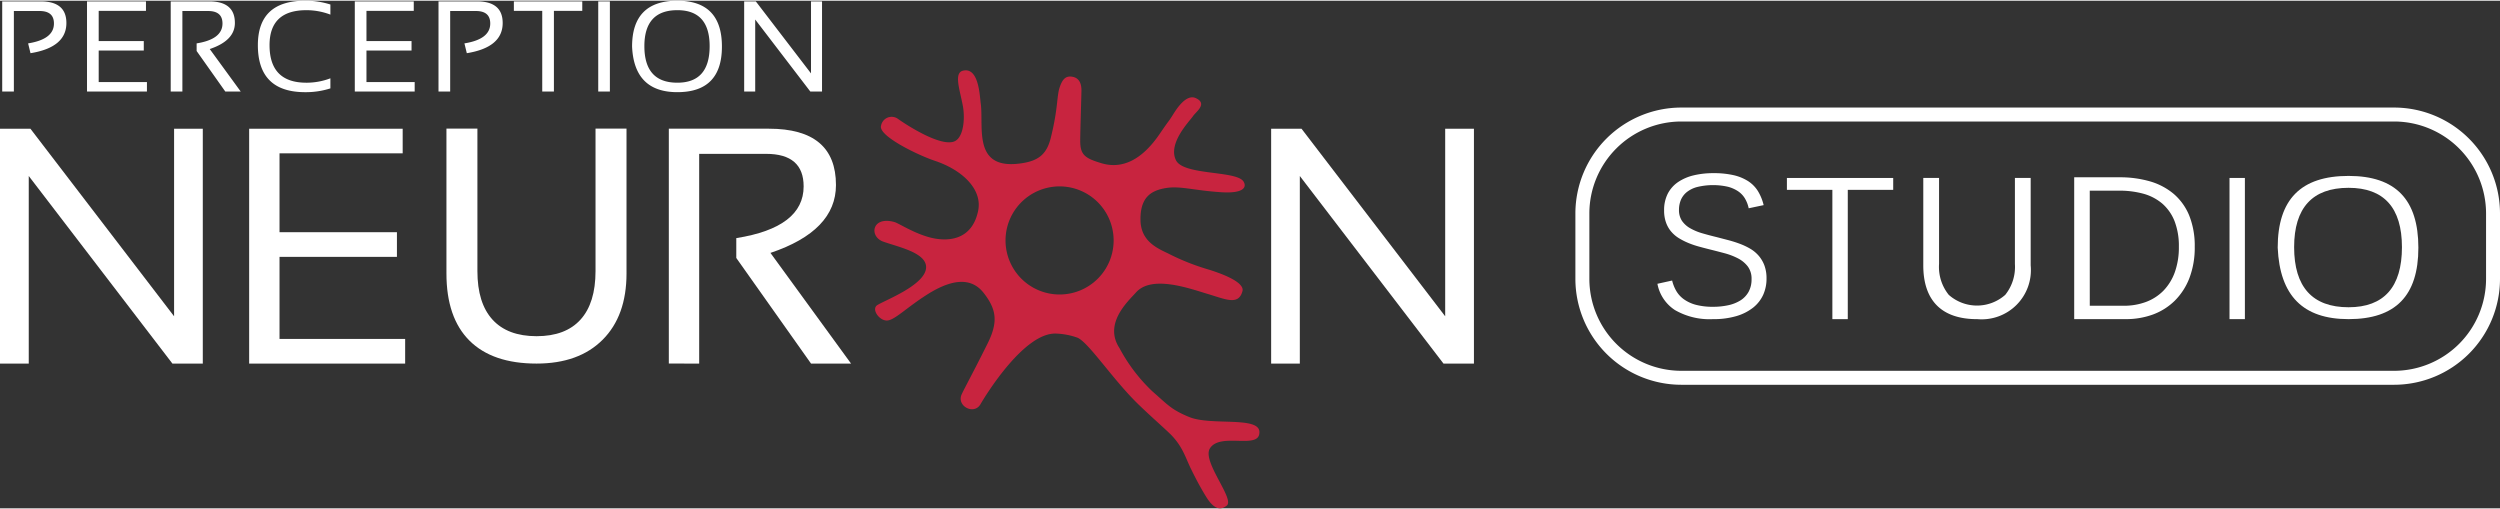
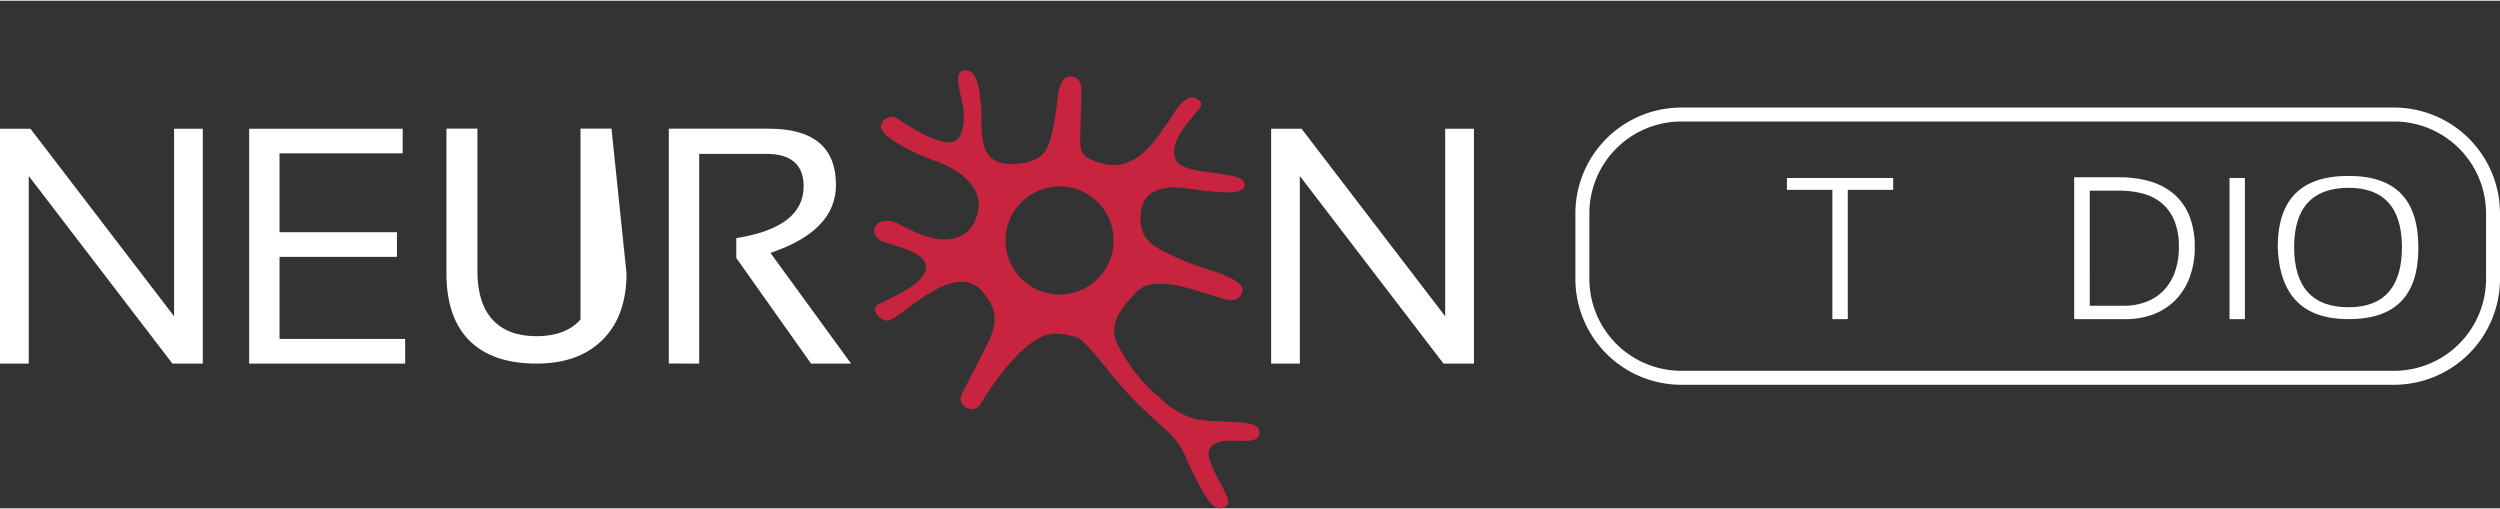
<svg xmlns="http://www.w3.org/2000/svg" width="442" height="90" viewBox="0 0 442 89.746">
  <rect x="0" y="0" width="442" height="89.746" fill="#333333" stroke="none" />
  <defs>
    <style>.a{fill:#fff;}.b{fill:#c8243f;}</style>
  </defs>
  <g transform="translate(278.534 18.889)">
    <path class="a" d="M330.857,211.4H204.819A18.737,18.737,0,0,1,186.1,192.68V181.106a18.737,18.737,0,0,1,18.714-18.717H330.857a18.736,18.736,0,0,1,18.714,18.717V192.68A18.736,18.736,0,0,1,330.857,211.4ZM204.819,164.855a16.271,16.271,0,0,0-16.249,16.251V192.68a16.271,16.271,0,0,0,16.249,16.251H330.857a16.269,16.269,0,0,0,16.249-16.251V181.106a16.269,16.269,0,0,0-16.249-16.251Z" transform="translate(-186.105 -162.389)" />
-     <path class="a" d="M220.556,192.4c-3.1,0-5.483-.811-7.085-2.411s-2.418-3.982-2.418-7.091V167.437h2.788v15.2a7.868,7.868,0,0,0,1.713,5.464,7.53,7.53,0,0,0,9.992,0,7.907,7.907,0,0,0,1.706-5.464v-15.2h2.788v15.457a8.7,8.7,0,0,1-9.484,9.5Z" transform="translate(-149.55 -154.99)" />
    <path class="a" d="M209.31,192.4v-22.86h-8.038v-2.1h18.794v2.1h-8.032V192.4Z" transform="translate(-163.881 -154.991)" />
    <rect class="a" width="2.718" height="24.96" transform="translate(115.644 12.446)" />
    <path class="a" d="M249,192.611c-8.057,0-12.154-4.132-12.529-12.634,0-8.534,4.1-12.686,12.529-12.686,8.3,0,12.341,4.152,12.341,12.7C261.339,188.481,257.3,192.611,249,192.611Zm0-23.217c-6.385,0-9.625,3.528-9.625,10.489,0,7.049,3.239,10.627,9.625,10.627,6.262,0,9.437-3.578,9.437-10.627C258.435,172.923,255.259,169.394,249,169.394Z" transform="translate(-112.307 -155.204)" />
-     <path class="a" d="M201.816,192.9a12.206,12.206,0,0,1-6.73-1.605A7.069,7.069,0,0,1,192,186.708l-.012-.059,2.6-.574.015.059a6.9,6.9,0,0,0,.749,1.834,4.739,4.739,0,0,0,1.356,1.447,6.517,6.517,0,0,0,2.12.962,11.664,11.664,0,0,0,3.005.34,12.348,12.348,0,0,0,2.707-.281,6.7,6.7,0,0,0,2.157-.865,4.207,4.207,0,0,0,1.42-1.516,4.525,4.525,0,0,0,.515-2.217,3.6,3.6,0,0,0-.656-2.236,5.159,5.159,0,0,0-1.721-1.433,11.669,11.669,0,0,0-2.4-.922c-.892-.239-1.785-.468-2.658-.685-.634-.158-1.277-.328-1.923-.505a15.868,15.868,0,0,1-1.851-.636,12.262,12.262,0,0,1-1.657-.846,5.706,5.706,0,0,1-1.349-1.161,5.07,5.07,0,0,1-.912-1.608,6.2,6.2,0,0,1-.333-2.113,6.383,6.383,0,0,1,.658-3,5.6,5.6,0,0,1,1.839-2.046,8.4,8.4,0,0,1,2.756-1.176,14.745,14.745,0,0,1,3.437-.38,15.72,15.72,0,0,1,3.617.362,8.122,8.122,0,0,1,2.566,1.063,5.692,5.692,0,0,1,1.716,1.751,8.551,8.551,0,0,1,.993,2.414l.015.062-2.643.557-.012-.062a5.673,5.673,0,0,0-.678-1.714,4.024,4.024,0,0,0-1.21-1.248,5.878,5.878,0,0,0-1.824-.791,11.922,11.922,0,0,0-5.411.062,4.962,4.962,0,0,0-1.856.93,3.575,3.575,0,0,0-1.013,1.383,4.56,4.56,0,0,0-.32,1.709,3.41,3.41,0,0,0,.528,1.955,4.387,4.387,0,0,0,1.44,1.3,9.676,9.676,0,0,0,2.123.89c.814.239,1.679.468,2.569.683l2.1.547c.693.185,1.376.4,2.029.648a11.7,11.7,0,0,1,1.827.87A6.008,6.008,0,0,1,209.9,181.7a5.709,5.709,0,0,1,1.006,1.711,6.544,6.544,0,0,1,.372,2.33,6.923,6.923,0,0,1-.579,2.838,6.164,6.164,0,0,1-1.758,2.261,8.7,8.7,0,0,1-2.953,1.511A14.172,14.172,0,0,1,201.816,192.9Z" transform="translate(-177.491 -155.493)" />
    <path class="a" d="M221.875,192.467V167.389h8.044a19.087,19.087,0,0,1,5.332.715,11.448,11.448,0,0,1,4.213,2.217,10.058,10.058,0,0,1,2.746,3.827,14.327,14.327,0,0,1,.976,5.526,15.105,15.105,0,0,1-.934,5.508,11.383,11.383,0,0,1-2.579,4.012,10.846,10.846,0,0,1-3.868,2.453,13.831,13.831,0,0,1-4.783.821Zm2.754-2.365h6.023a11.141,11.141,0,0,0,3.9-.668,8.468,8.468,0,0,0,3.079-1.975,9.12,9.12,0,0,0,2.022-3.255,13.033,13.033,0,0,0,.727-4.532,12.144,12.144,0,0,0-.769-4.549,8.028,8.028,0,0,0-2.155-3.075,8.75,8.75,0,0,0-3.331-1.748,16.036,16.036,0,0,0-4.3-.547h-5.2Z" transform="translate(-133.691 -155.061)" />
  </g>
  <g transform="translate(0 0)">
    <g transform="translate(0 12.305)">
      <g transform="translate(154.598)">
        <path class="b" d="M187.57,221.026c-3.22-1.312-3.856-2.212-6.57-4.576a29.87,29.87,0,0,1-5.789-7.626c-2.855-4.359,1.568-8.309,2.926-9.833,2.8-3.149,9.509-.676,12.672.264s5.475,2.1,6.153-.513c.249-.976-1.225-2.3-5.959-3.79a40.713,40.713,0,0,1-7.258-2.89c-2.066-.969-4.753-2.246-4.815-5.841-.074-4.049,1.881-5.165,4.132-5.622,2.736-.56,5,.345,10.187.676,3.75.237,4.558-.811,3.9-1.886-1.225-1.99-10.583-1.045-11.942-3.765-1.5-3,2.451-6.965,3-7.794.491-.755,2.658-2.19.52-3.188-1.6-.75-3.193,1.536-3.994,2.821-1.018,1.627-.5.688-2.391,3.472-3.185,4.677-6.681,6.31-10.347,5.2-2.835-.856-3.705-1.44-3.72-3.864-.01-1.218.163-6.532.215-8.852.042-1.817-.74-2.421-1.637-2.569-1.127-.182-1.731.409-2.229,1.933-.52,1.613-.254,3.674-1.558,8.889-.762,3.055-2.354,4.167-5.668,4.549-8.158.944-6.161-6.549-6.71-10.629-.19-1.42-.348-6.45-3.119-5.814-1.713.39-.547,3.457-.042,6.25.4,2.2.128,5.269-1.272,6.137-2.234,1.386-8.572-2.7-10.189-3.849a1.9,1.9,0,0,0-3,1.169c-.619,1.825,6.688,5.294,9.435,6.206,5.091,1.691,8.483,5.153,7.729,8.844-1.092,5.35-5.505,5.54-8.587,4.717-2.914-.787-5.429-2.49-6.232-2.712-3.986-1.1-4.511,2.559-1.96,3.469,2.527.9,7.063,1.837,7.534,4.113.7,3.358-7.62,6.374-8.653,7.155s.614,2.988,2.059,2.643c1.373-.325,3.3-2.308,6.747-4.51,5.177-3.309,8.232-2.675,10.058-.343,2.288,2.922,2.591,5.138.713,8.931-2.342,4.722-4.092,7.915-4.59,9-.959,2.074,2.174,3.733,3.318,1.76.92-1.585,7.827-12.873,13.485-12.488a12.344,12.344,0,0,1,3.636.71c1.945.777,6.171,7.249,10.583,11.584,1.965,1.928,4.033,3.728,5.655,5.267,2.335,2.214,2.865,4.31,3.816,6.265.811,1.667,1.681,3.324,2.65,4.9.828,1.351,2.105,3.011,3.73,1.672,1.437-1.176-4.433-7.809-2.985-10.107,1.859-2.949,8.91.375,8.747-2.944C199.82,220.858,191.4,222.586,187.57,221.026Zm-22.952-21.673a9.556,9.556,0,1,1,9.563-9.557A9.551,9.551,0,0,1,164.618,199.353Z" transform="translate(-131.889 -159.719)" />
      </g>
      <path class="a" d="M74.262,205.429V172.266l25.4,33.163h5.372V163.907H99.958v33.161l-25.4-33.161H69.179v41.522Z" transform="translate(-69.179 -153.58)" />
      <path class="a" d="M165.417,205.429V172.266l25.4,33.163H196.2V163.907h-5.083v33.161l-25.4-33.161h-5.372v41.522Z" transform="translate(64.392 -153.58)" />
-       <path class="a" d="M133.033,189.513q0,7.486-4.211,11.709t-11.693,4.224q-7.792,0-11.863-4.058t-4.07-11.875V163.9h5.475v25.2q0,5.644,2.667,8.573t7.79,2.932q5.118,0,7.771-2.932t2.655-8.573V163.9h5.478Z" transform="translate(-22.265 -153.597)" />
+       <path class="a" d="M133.033,189.513q0,7.486-4.211,11.709t-11.693,4.224q-7.792,0-11.863-4.058t-4.07-11.875V163.9h5.475v25.2q0,5.644,2.667,8.573t7.79,2.932q5.118,0,7.771-2.932V163.9h5.478Z" transform="translate(-22.265 -153.597)" />
      <path class="a" d="M114.19,163.907v4.354H92.416V182.2h20.758v4.359H92.416v14.515h22.212v4.354H87.047V163.907Z" transform="translate(-42.997 -153.58)" />
      <path class="a" d="M122.511,205.429V168.35h11.846q6.619,0,6.622,5.747,0,7.26-11.907,9.15v3.511l13.214,18.67h7.075l-14.249-19.567q11.582-3.895,11.584-12,0-9.956-11.843-9.959H117.144v41.522Z" transform="translate(1.104 -153.58)" />
    </g>
-     <path class="a" d="M111.362,8.106q0-8.1,8-8.106,7.884,0,7.883,8.106,0,8.065-7.883,8.062Q111.717,16.168,111.362,8.106Zm2.174-.067q0,6.458,5.829,6.455,5.711,0,5.709-6.455,0-6.368-5.709-6.367Q113.534,1.673,113.536,8.04ZM45.2,7.862Q45.2,0,53.559,0a14.465,14.465,0,0,1,4.464.67V2.457a11.866,11.866,0,0,0-4.238-.783q-6.523,0-6.521,6.189,0,6.637,6.521,6.633a11.813,11.813,0,0,0,4.238-.779V15.5a14.269,14.269,0,0,1-4.464.67Q45.205,16.168,45.2,7.862Zm97.677,8.2L133.13,3.324V16.057h-1.952V.115h2.057l9.76,12.733V.115h1.948V16.057Zm-37.5,0V.115h2.059V16.057Zm-9.9,0V1.789H90.461V.115h12.094V1.789H97.541V16.057Zm-18.34,0V.115h6.8q4.546,0,4.546,3.821,0,4.317-6.341,5.341l-.422-1.735c3.046-.488,4.564-1.655,4.564-3.517q0-2.207-2.536-2.206H79.2V16.057Zm-14.8,0V.115H72.762V1.789H64.4v5.35h7.97V8.81H64.4v5.574h8.524v1.673Zm-22.891,0L34.373,8.89V7.543c3.049-.488,4.571-1.655,4.571-3.517q0-2.207-2.54-2.206H31.855V16.057H29.791V.115h6.8q4.553,0,4.546,3.821,0,3.116-4.444,4.607l5.476,7.514Zm-24.453,0V.115H25.416V1.789H17.058v5.35h7.97V8.81h-7.97v5.574h8.529v1.673ZM0,16.057V.115H6.8q4.543,0,4.548,3.821,0,4.317-6.346,5.341L4.58,7.543c3.046-.488,4.566-1.655,4.566-3.517q0-2.207-2.538-2.206H2.061V16.057Z" transform="translate(0.391)" />
  </g>
</svg>